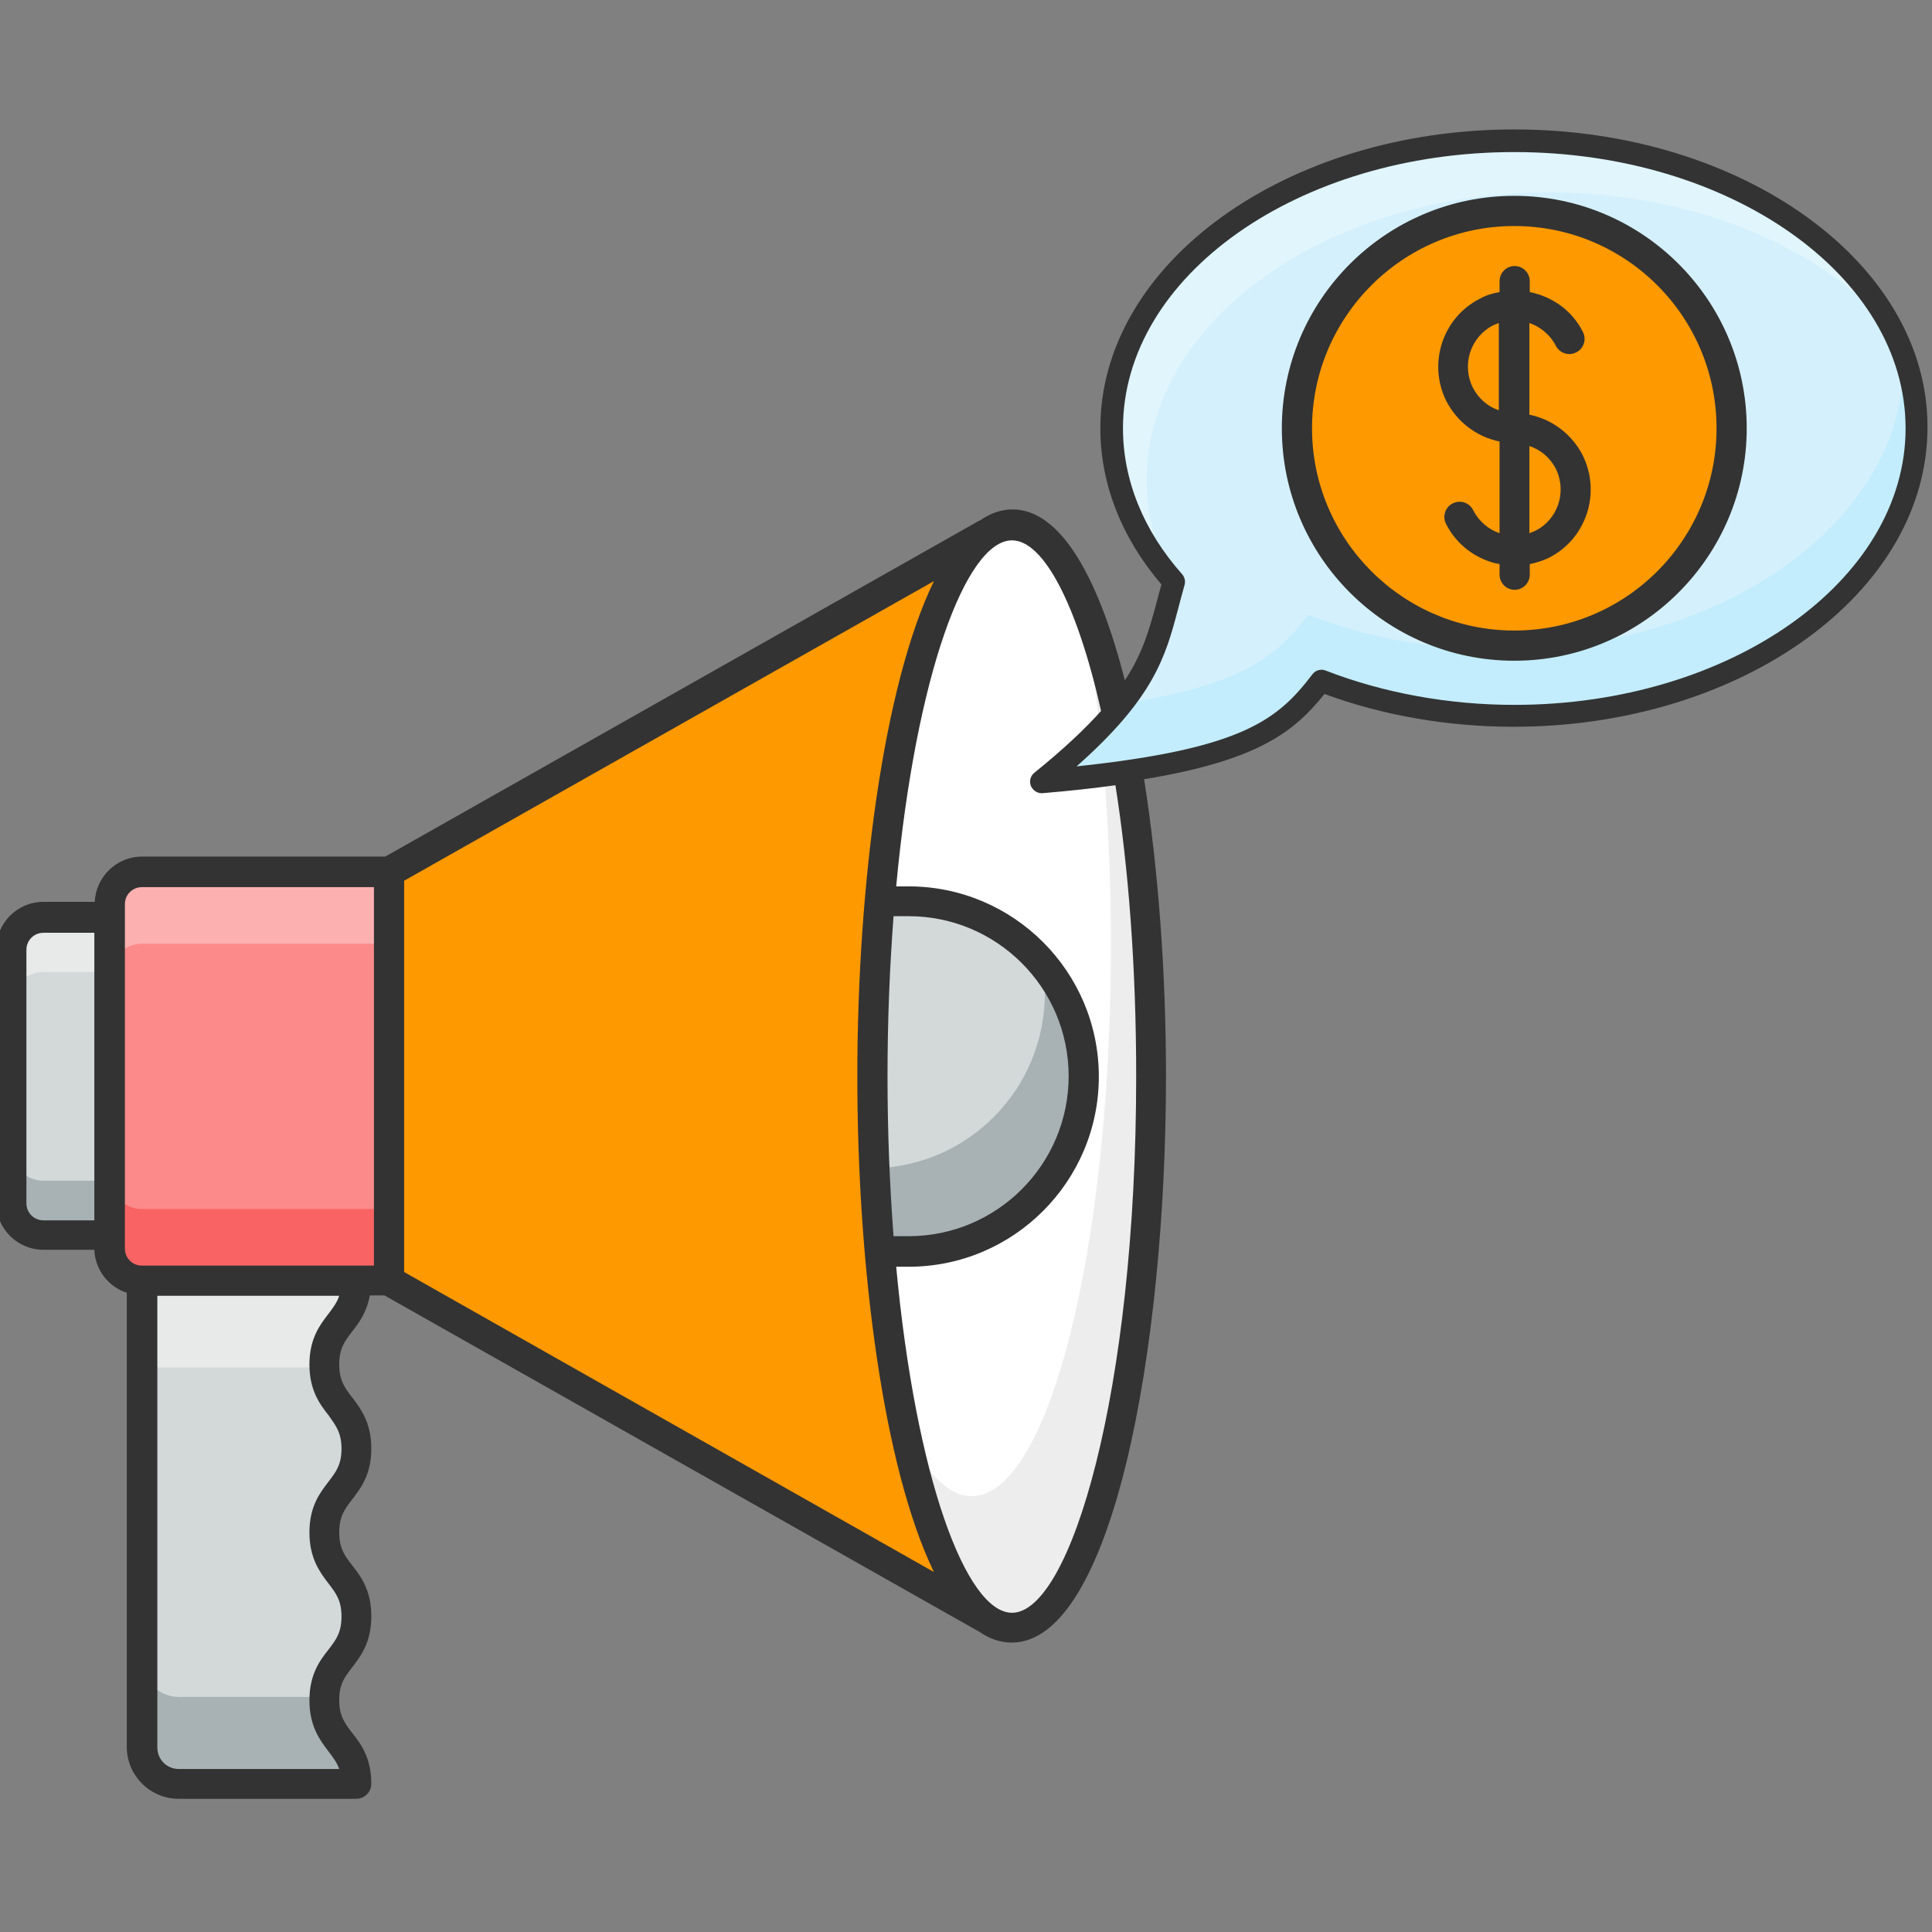
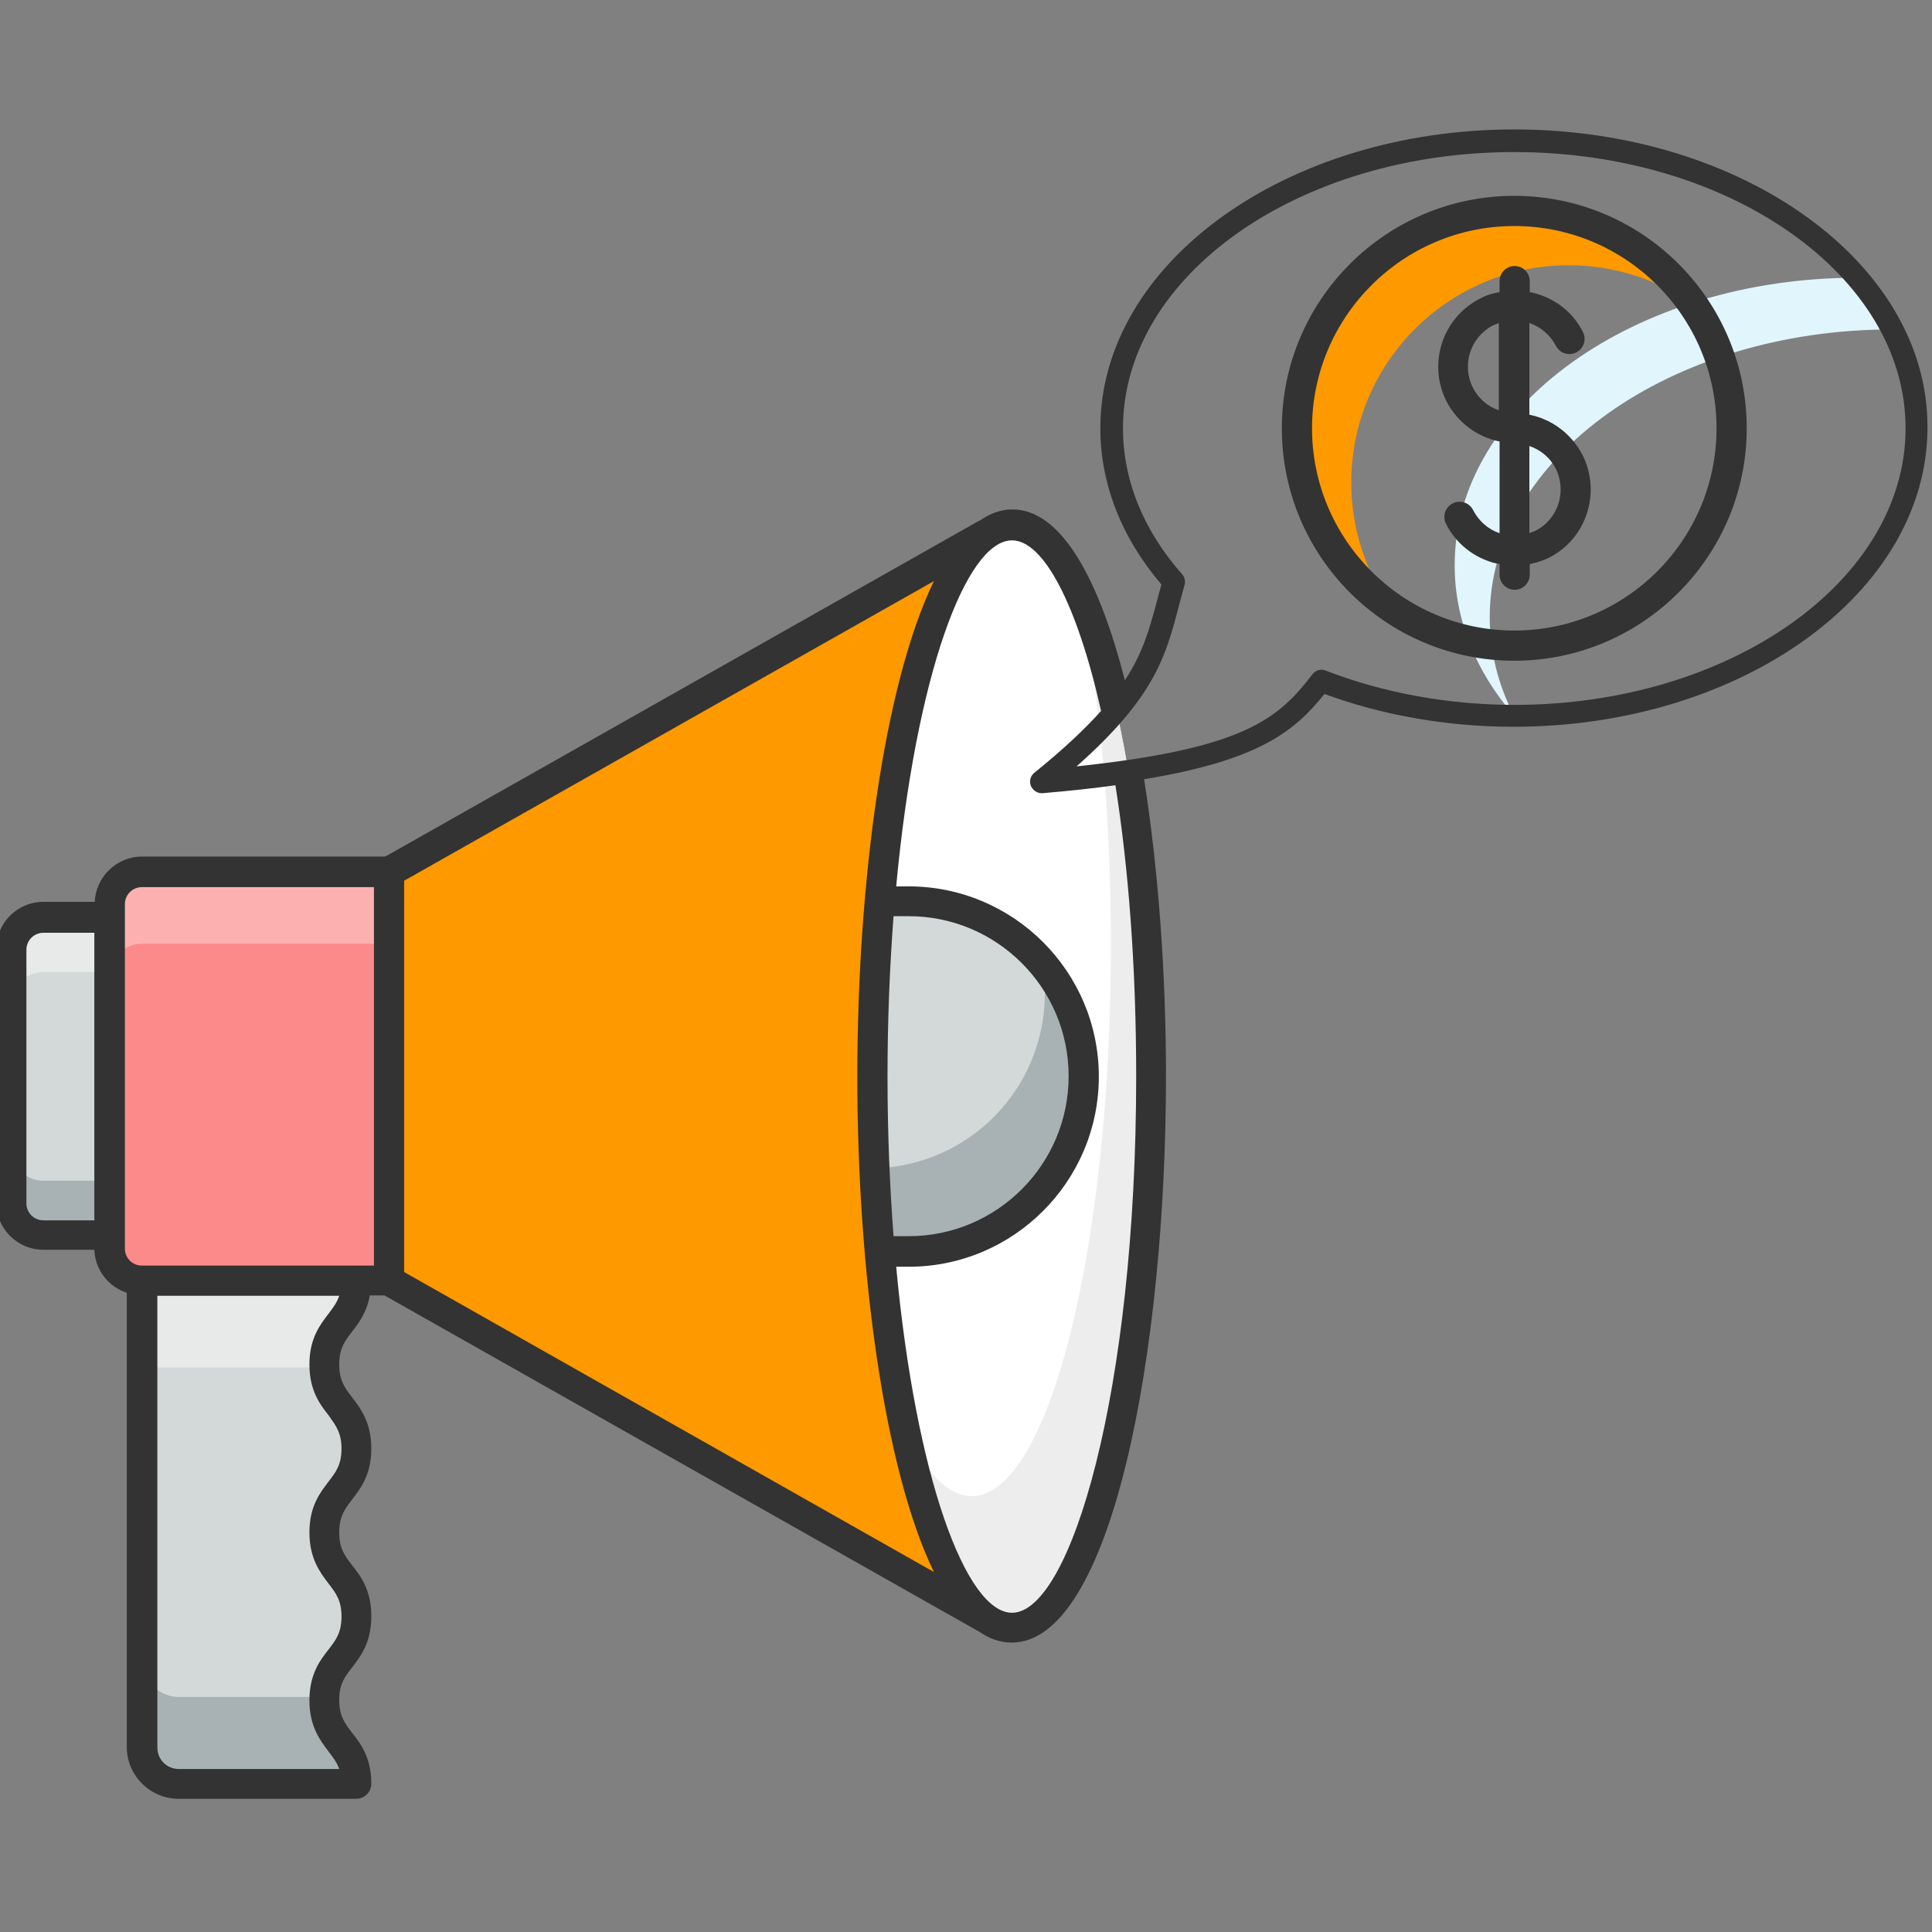
<svg xmlns="http://www.w3.org/2000/svg" width="800px" height="800px" viewBox="0 0 512 512" id="Layer_1" xml:space="preserve" fill="#000000">
  <rect x="0" y="0" width="512" height="512" fill="#808080" stroke="none" />
  <g id="SVGRepo_bgCarrier" stroke-width="0" />
  <g id="SVGRepo_tracerCarrier" stroke-linecap="round" stroke-linejoin="round" />
  <g id="SVGRepo_iconCarrier">
    <style type="text/css"> .st0{fill:#FC8A8A;} .st1{fill:#F96364;} .st2{fill:#FCB0B0;} .st3{fill:#D3D9D9;} .st4{fill:#E8EAEA;} .st5{fill:#A8B2B4;} .st6{fill:#ff9900;} .st7{fill:#ff9900;} .st8{fill:#ff9900;} .st9{fill:#FFFFFF;} .st10{fill:#EDEDED;} .st11{fill:#D4F0FC;} .st12{fill:#E0F5FC;} .st13{fill:#C3EDFC;} .st14{fill:#333333;} </style>
    <g>
      <g>
        <g>
          <g>
            <path class="st0" d="M103.1,231.1v108.3H37.6c-4.7,0-8.5-3.8-8.5-8.5v-91.3c0-4.7,3.8-8.5,8.5-8.5H103.1z" />
          </g>
          <g>
-             <path class="st1" d="M103.1,320.4v19H37.6c-4.7,0-8.5-3.8-8.5-8.5v-19.1c0,4.7,3.8,8.6,8.5,8.6H103.1z" />
-           </g>
+             </g>
          <g>
            <path class="st2" d="M103.1,231.1v19H37.6c-4.7,0-8.5,3.8-8.5,8.5v-19c0-4.7,3.8-8.5,8.5-8.5H103.1z" />
          </g>
          <g>
            <path class="st3" d="M3,251.6v67.2c0,4.7,3.8,8.5,8.5,8.5H29v-84.3H11.5C6.8,243.1,3,246.9,3,251.6z" />
          </g>
          <g>
            <path class="st4" d="M29,243.1v14.5H11.5c-4.7,0-8.5,3.8-8.5,8.5v-14.5c0-4.7,3.8-8.5,8.5-8.5H29z" />
          </g>
          <g>
            <path class="st5" d="M29,312.9v14.5H11.5c-4.7,0-8.5-3.8-8.5-8.5v-14.5c0,4.7,3.8,8.5,8.5,8.5H29z" />
          </g>
          <g>
            <path class="st6" d="M231.2,285.2c0,71.3,12.9,130.7,30,143.6l-158.1-89.5V231.1l158.1-89.5C244.1,154.6,231.2,214,231.2,285.2z " />
          </g>
          <g>
            <path class="st7" d="M261.2,428.9l-158.1-89.5v-28l139.4,78.9C247.6,409.7,254,423.4,261.2,428.9z" />
          </g>
          <g>
            <path class="st8" d="M261.2,141.6c-7.2,5.5-13.7,19.2-18.7,38.6L103.1,259v-28L261.2,141.6z" />
          </g>
          <g>
            <path class="st9" d="M305.2,285.2c0,80.7-16.5,146.2-36.9,146.2c-20.4,0-37-65.5-37-146.2c0-80.7,16.5-146.2,37-146.2 C288.6,139.1,305.2,204.5,305.2,285.2z" />
          </g>
          <g>
            <path class="st10" d="M305.2,285.2c0,80.7-16.6,146.2-36.9,146.2c-11.4,0-21.6-20.4-28.4-52.5c5.3,11.3,11.3,17.6,17.6,17.6 c20.4,0,36.9-65.5,36.9-146.2c0-35.6-3.2-68.3-8.6-93.7C297.3,181.5,305.2,229.8,305.2,285.2z" />
          </g>
          <g>
            <path class="st3" d="M287.2,285.2c0,25.6-20.8,46.4-46.4,46.4h-7.7c-1.3-14.6-1.9-30.2-1.9-46.4s0.7-31.9,1.9-46.4h7.7 C266.5,238.8,287.2,259.6,287.2,285.2z" />
          </g>
          <g>
            <path class="st5" d="M287.2,285.2c0,25.6-20.8,46.4-46.4,46.4h-7.7c-0.6-7.1-1.1-14.4-1.4-22c25.1-0.6,45.2-21.1,45.2-46.4 c0-2.7-0.3-5.5-0.7-8.1C283.1,263.3,287.2,273.8,287.2,285.2z" />
          </g>
        </g>
        <g>
          <g>
            <path class="st3" d="M94.5,383.9c0,11.1-8.5,11.1-8.5,22.2c0,11.1,8.5,11.1,8.5,22.2c0,11.1-8.5,11.1-8.5,22.2 c0,11.1,8.5,11.1,8.5,22.2H47.4c-5.4,0-9.7-4.3-9.7-9.7V339.4h56.8c0,11.1-8.5,11.1-8.5,22.2C86,372.7,94.5,372.7,94.5,383.9z" />
          </g>
          <g>
            <path class="st4" d="M86,361.7c0,0.2,0,0.5,0,0.7H37.7v-23h56.8C94.5,350.5,86,350.5,86,361.7z" />
          </g>
          <g>
            <path class="st5" d="M94.5,472.7H47.4c-5.3,0-9.7-4.3-9.7-9.7v-23c0,5.4,4.4,9.7,9.7,9.7H86c0,0.2,0,0.5,0,0.7 C86,461.6,94.5,461.6,94.5,472.7z" />
          </g>
        </g>
      </g>
      <g>
-         <path class="st11" d="M508,113.5c0,42.1-47.8,76.3-106.7,76.3c-18.5,0-35.9-3.4-51.1-9.3C340,193.7,329.4,202.2,276,207 c30.6-24.7,30-35.7,35.1-52.8c-10.5-11.8-16.5-25.7-16.5-40.7c0-42.1,47.8-76.2,106.7-76.2S508,71.4,508,113.5z" />
+         </g>
+       <g>
+         <path class="st12" d="M501.5,87.3c-58.9,0-106.7,34.1-106.7,76.2c0,9.2,2.2,17.9,6.4,26.1 c-10-11.5-15.7-25.2-15.7-39.8c0-42,47.7-76.2,106.7-76.2C447.3,37.3,486.6,58.1,501.5,87.3z" />
      </g>
      <g>
-         <path class="st12" d="M501.5,87.3C482.7,65.6,449,51,410.6,51c-58.9,0-106.7,34.1-106.7,76.2c0,9.2,2.2,17.9,6.4,26.1 c-10-11.5-15.7-25.2-15.7-39.8c0-42,47.7-76.2,106.7-76.2C447.3,37.3,486.6,58.1,501.5,87.3z" />
-       </g>
-       <g>
-         <path class="st13" d="M508,113.5c0,42.1-47.8,76.3-106.7,76.3c-18.6,0-36-3.4-51.1-9.3c-10.2,13.3-20.8,21.8-74.2,26.5 c10-8.1,16.7-14.6,21.3-20.5c32.4-5,41-12.7,49.4-23.6c15.2,6,32.6,9.3,51.1,9.3c59,0,106.7-34.1,106.7-76.3c0-0.6,0-1.3,0-1.9 C506.8,100.2,508,106.8,508,113.5z" />
-       </g>
+         </g>
      <g>
        <g>
-           <circle class="st6" cx="401.3" cy="113.5" r="57.6" />
-         </g>
+           </g>
        <g>
-           <path class="st7" d="M458.9,113.5c0,31.8-25.8,57.6-57.6,57.6c-19.6,0-36.9-9.8-47.2-24.8c9.3,6.5,20.6,10.3,32.8,10.3 c31.8,0,57.6-25.8,57.6-57.6c0-12.2-3.8-23.5-10.3-32.9C449.1,76.6,458.9,93.9,458.9,113.5z" />
-         </g>
+           </g>
        <g>
          <path class="st8" d="M448.6,80.6c-9.3-6.5-20.7-10.3-32.9-10.3c-31.8,0-57.6,25.8-57.6,57.6c0,12.2,3.8,23.5,10.4,32.9 c-15-10.4-24.8-27.7-24.8-47.3c0-31.9,25.8-57.6,57.6-57.6C420.9,55.9,438.2,65.6,448.6,80.6z" />
        </g>
        <g>
          <path class="st14" d="M401.3,175.1c-34,0-61.6-27.6-61.6-61.6c0-34,27.6-61.6,61.6-61.6c34,0,61.6,27.6,61.6,61.6 C462.9,147.4,435.3,175.1,401.3,175.1z M401.3,59.9c-29.6,0-53.6,24.1-53.6,53.6s24,53.6,53.6,53.6s53.6-24,53.6-53.6 S430.9,59.9,401.3,59.9z" />
        </g>
        <path class="st14" d="M419.4,120.6c-2.9-5.6-8.1-9.5-14.1-10.7V85.6c2.9,1,5.5,3.1,7,6c1,2,3.4,2.8,5.4,1.8c2-1,2.8-3.4,1.8-5.4 c-2.9-5.8-8.2-9.4-14.1-10.6v-2.9c0-2.2-1.8-4-4-4s-4,1.8-4,4v2.9c-1.7,0.3-3.5,0.8-5.1,1.7c-10,5-14,17.2-9,27.2 c2.9,5.6,8.1,9.5,14.1,10.7v24.3c-3-1-5.5-3.2-7-6.1c-1-2-3.4-2.8-5.4-1.8c-2,1-2.8,3.4-1.8,5.4c2.4,4.8,6.6,8.4,11.8,10.1 c0.8,0.3,1.6,0.4,2.4,0.6v2.8c0,2.2,1.8,4,4,4s4-1.8,4-4v-2.8c1.8-0.4,3.5-0.9,5.1-1.7C420.4,142.8,424.4,130.6,419.4,120.6z M390.3,102.7c-3-6.1-0.6-13.4,5.4-16.5c0.5-0.2,1-0.4,1.5-0.6v23.1C394.3,107.8,391.8,105.6,390.3,102.7z M406.8,140.7 c-0.5,0.2-1,0.4-1.5,0.6v-23.1c3,1,5.5,3.1,7,6C415.3,130.3,412.9,137.7,406.8,140.7z" />
      </g>
      <path class="st14" d="M401.3,34.3c-60.5,0-109.7,35.5-109.7,79.2c0,14.7,5.6,29,16.2,41.4c-0.5,1.7-0.9,3.2-1.3,4.8 c-1.9,7-3.6,13.3-8.4,20.6c-6.9-27-16.9-45.3-29.8-45.3c-3.1,0-6,1.1-8.7,3c-0.1,0-0.2,0-0.3,0.1l-157.2,88.9H37.6 c-6.7,0-12.2,5.4-12.5,12H11.5c-6.9,0-12.5,5.6-12.5,12.5v67.2c0,6.9,5.6,12.5,12.5,12.5h13.5c0.2,5.3,3.7,9.8,8.6,11.4V463 c0,7.5,6.2,13.7,13.7,13.7h47.1c2.2,0,4-1.8,4-4c0-6.9-2.8-10.6-5.1-13.5c-2-2.6-3.4-4.5-3.4-8.7c0-4.2,1.4-6,3.4-8.6 c2.3-3,5.1-6.6,5.1-13.6c0-6.9-2.8-10.6-5.1-13.5c-2-2.6-3.4-4.5-3.4-8.7c0-4.2,1.4-6.1,3.4-8.7c2.3-3,5.1-6.6,5.1-13.5 c0-6.9-2.8-10.6-5.1-13.6c-2-2.6-3.4-4.5-3.4-8.7c0-4.2,1.4-6.1,3.4-8.7c1.8-2.3,3.9-5.1,4.7-9.6h3.9l157.2,88.9 c0.1,0.1,0.3,0.1,0.4,0.2c2.7,1.9,5.6,2.9,8.6,2.9c26.6,0,40.9-77.4,40.9-150.2c0-27-2-54.5-5.8-78.6c30.3-5,39.8-12.6,47.8-22.6 c15.4,5.7,32.7,8.7,50.1,8.7c60.5,0,109.7-35.6,109.7-79.3C511,69.8,461.8,34.3,401.3,34.3z M25,323.4H11.5c-2.5,0-4.5-2-4.5-4.5 v-67.2c0-2.5,2-4.5,4.5-4.5H25V323.4z M90.5,383.9c0,4.2-1.4,6.1-3.4,8.7c-2.3,3-5.1,6.6-5.1,13.5c0,6.9,2.8,10.6,5.1,13.6 c2,2.6,3.4,4.5,3.4,8.7c0,4.2-1.4,6.1-3.4,8.7c-2.3,2.9-5.1,6.6-5.1,13.5c0,6.9,2.8,10.6,5.1,13.6c1.2,1.6,2.2,2.9,2.8,4.6H47.4 c-3.2,0-5.7-2.5-5.7-5.7V343.4h48.2c-0.6,1.8-1.6,3.1-2.8,4.7c-2.3,3-5.1,6.6-5.1,13.5c0,6.9,2.8,10.6,5.1,13.5 C89,377.8,90.5,379.7,90.5,383.9z M99.1,335.4H37.6c-2.5,0-4.5-2-4.5-4.5v-91.3c0-2.5,2-4.5,4.5-4.5h61.5V335.4z M107.1,337.1 V233.4L247.5,154c-13.3,27.4-20.3,80.4-20.3,131.3c0,50.8,7,103.9,20.3,131.3L107.1,337.1z M236.8,242.8h4 c23.4,0,42.4,19,42.4,42.4c0,23.4-19,42.4-42.4,42.4h-4c-1-13.2-1.6-27.4-1.6-42.4C235.2,270.2,235.8,256,236.8,242.8z M301.1,285.2c0,83.8-17.4,142.2-32.9,142.2c-12.2,0-25.5-35.9-30.7-91.7h3.3c27.8,0,50.4-22.6,50.4-50.4s-22.6-50.4-50.4-50.4 h-3.3c5.2-55.9,18.5-91.7,30.7-91.7c8.3,0,17.2,16.8,23.6,45.2c-4.3,4.8-9.9,10.1-17.7,16.4c-1,0.8-1.4,2.2-0.9,3.5 c0.5,1.1,1.6,1.9,2.8,1.9c0.1,0,0.2,0,0.3,0c7.2-0.6,13.5-1.3,19.3-2.1C299,229.6,301.1,255.8,301.1,285.2z M401.3,186.8 c-17.5,0-34.8-3.2-50-9.1c-1.2-0.5-2.7-0.1-3.5,1c-9.1,11.9-18.2,19.7-62.5,24.4c20.6-18.2,23.6-29.2,26.9-41.7 c0.5-2,1.1-4.1,1.7-6.3c0.3-1,0.1-2.1-0.6-2.9c-10.3-11.6-15.7-25-15.7-38.7c0-40.4,46.5-73.2,103.7-73.2S505,73.1,505,113.5 C505,153.9,458.5,186.8,401.3,186.8z" />
    </g>
  </g>
</svg>